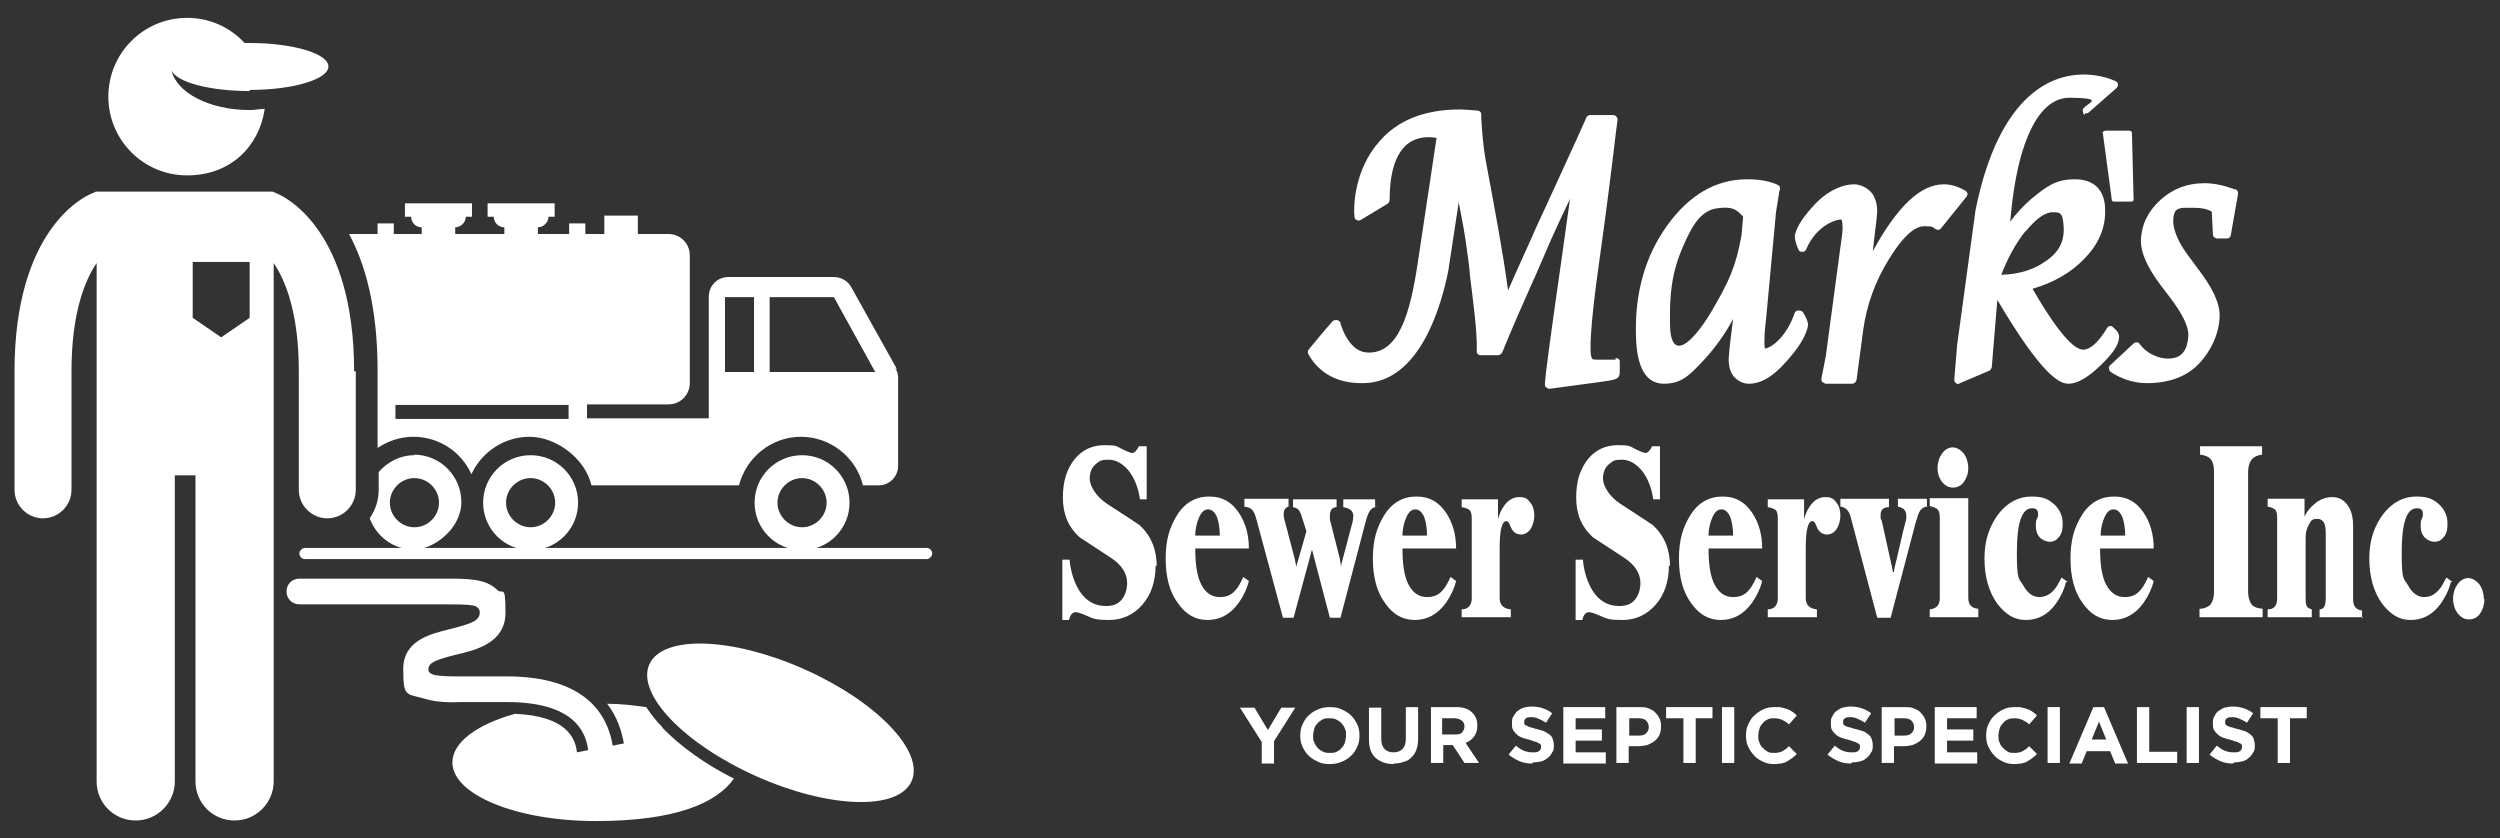
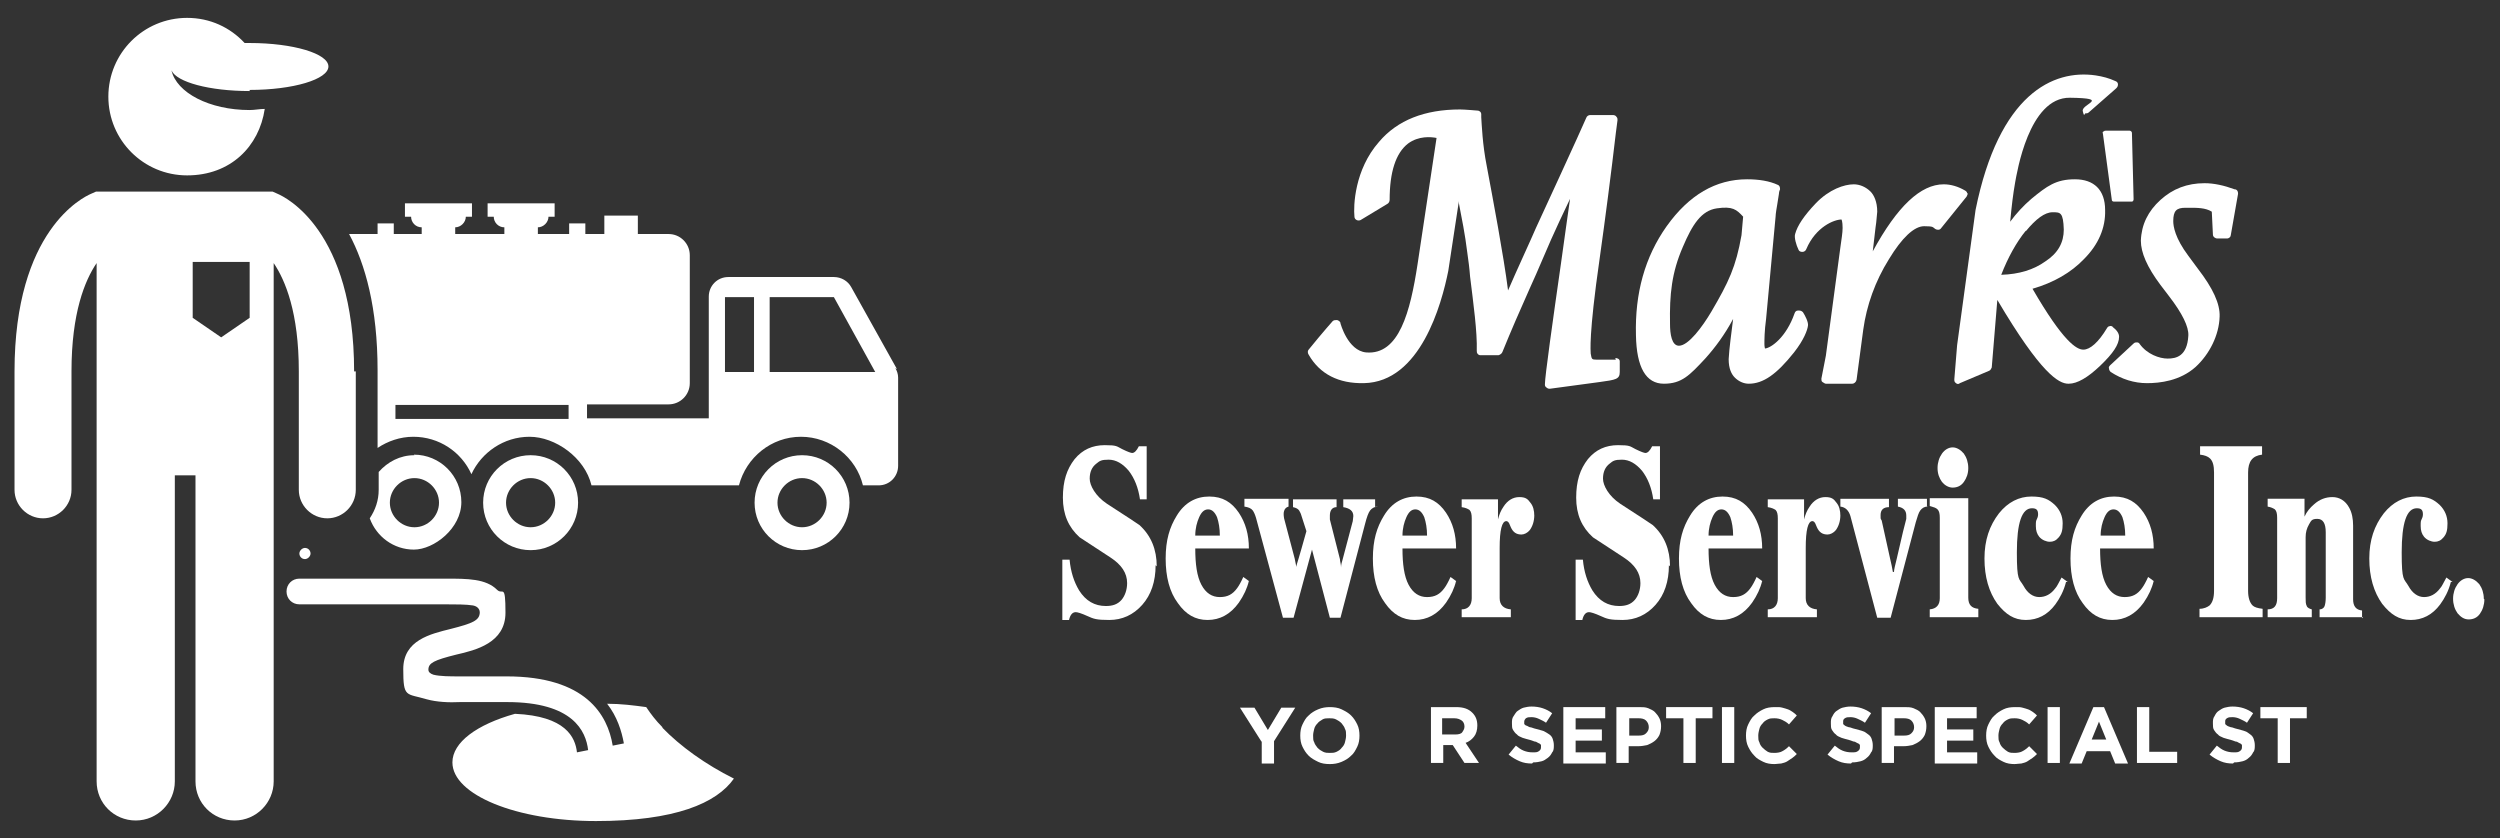
<svg xmlns="http://www.w3.org/2000/svg" id="Layer_2" version="1.1" viewBox="0 0 447.6 150.1">
  <rect x="0" y="0" width="447.6" height="150.1" fill="#333333" stroke="none" />
  <defs>
    <style> .st0 { fill: #fff; } </style>
  </defs>
  <g>
    <g>
      <path class="st0" d="M44.7,16.1c7.8,0,14.1-1.9,14.1-4.2s-6.3-4.2-14.1-4.2-.6,0-.9,0c-2.6-2.8-6.2-4.5-10.3-4.5-7.8,0-14.1,6.3-14.1,14.1s6.3,14.1,14.1,14.1,12.9-5.2,13.9-11.9c-.9,0-1.8.2-2.7.2-7.2,0-13.1-3.1-14-7.1.9,2.1,6.8,3.7,14,3.7ZM30.6,11.4s0,0,0,0c0,0,0,.2,0,.3,0,0,0,0,0,0,0-.1,0-.2,0-.3Z" />
      <path class="st0" d="M63.7,66.5v21.2c0,2.8-2.3,5.1-5.1,5.1s-5.1-2.3-5.1-5.1v-21.2c0-10.5-2.4-16.3-4.5-19.4v92.8c0,3.8-3.1,7-7,7s-7-3.1-7-7v-54.8h-3.7v54.8c0,3.8-3.1,7-7,7s-7-3.1-7-7V47.1c-2.1,3.1-4.5,8.9-4.5,19.4v21.2c0,2.8-2.3,5.1-5.1,5.1s-5.1-2.3-5.1-5.1v-21.2c0-25.3,12.3-31.2,13.7-31.8l.9-.4h31.6l.9.4c1.4.6,13.7,6.5,13.7,31.8ZM34.5,56.9l5.1,3.5,5.1-3.5v-10h-10.2v10Z" />
    </g>
    <path class="st0" d="M58.8,11.3s0,0,0,0c0,0,0,0,0,0,0,0,0,0,0,0Z" />
-     <path class="st0" d="M30.6,11.3s0,0,0,0c0,0,0,0,0,0,0,0,0,0,0,0Z" />
    <g>
-       <path class="st0" d="M165.9,100.1H54.6c-.6,0-1-.5-1-1s.5-1,1-1h111.3c.6,0,1,.5,1,1s-.5,1-1,1Z" />
+       <path class="st0" d="M165.9,100.1H54.6c-.6,0-1-.5-1-1s.5-1,1-1c.6,0,1,.5,1,1s-.5,1-1,1Z" />
      <path class="st0" d="M143.6,98.5c-4.7,0-8.5-3.8-8.5-8.5s3.8-8.5,8.5-8.5,8.5,3.8,8.5,8.5-3.8,8.5-8.5,8.5ZM143.6,85.6c-2.4,0-4.4,2-4.4,4.4s2,4.4,4.4,4.4,4.4-2,4.4-4.4-2-4.4-4.4-4.4Z" />
      <path class="st0" d="M95,98.5c-4.7,0-8.5-3.8-8.5-8.5s3.8-8.5,8.5-8.5,8.5,3.8,8.5,8.5-3.8,8.5-8.5,8.5ZM95,85.6c-2.4,0-4.4,2-4.4,4.4s2,4.4,4.4,4.4,4.4-2,4.4-4.4-2-4.4-4.4-4.4Z" />
      <path class="st0" d="M160.6,66.1l-8.2-14.7c-.6-1.1-1.8-1.8-3.1-1.8h-18.9c-2,0-3.5,1.6-3.5,3.5v21.8h-21.8v-2.5h14.6c2.1,0,3.8-1.7,3.8-3.8v-22.9c0-2.1-1.7-3.8-3.8-3.8h-5.5v-3.3h-6v3.3h-3.4v-1.9h-2.9v1.9h-5.6v-1.2c1,0,1.9-.9,1.9-1.9h1.1v-2.4h-12v2.4h1.1c0,1,.8,1.9,1.9,1.9v1.2h-8.8v-1.2c1,0,1.9-.9,1.9-1.9h1.1v-2.4h-12v2.4h1.1c0,1,.8,1.9,1.9,1.9v1.2h-5v-1.9h-2.9v1.9h-5.1c2.9,5.4,5.1,13.2,5.1,24.4v13.9c1.8-1.2,4-2,6.4-2,4.6,0,8.6,2.7,10.4,6.7,1.8-3.9,5.8-6.7,10.4-6.7s9.9,3.7,11.1,8.7h26.4c1.3-5,5.8-8.7,11.1-8.7s9.9,3.7,11.1,8.7h2.8c2,0,3.5-1.6,3.5-3.5v-15.8c0-.6-.2-1.2-.5-1.7ZM101.8,75h-31v-2.5h31v2.5ZM135,66.6h-5.2v-13.4h5.2v13.4ZM137.8,66.6v-13.4h11.5c0,0,7.4,13.4,7.4,13.4h-18.9Z" />
      <path class="st0" d="M74.2,81.5c-2.6,0-4.8,1.2-6.4,3v3.2c0,1.9-.6,3.6-1.6,5.1,1.2,3.3,4.3,5.6,7.9,5.6s8.5-3.8,8.5-8.5-3.8-8.5-8.5-8.5ZM74.2,94.4c-2.4,0-4.4-2-4.4-4.4s2-4.4,4.4-4.4,4.4,2,4.4,4.4-2,4.4-4.4,4.4Z" />
    </g>
    <path class="st0" d="M118.6,130.2c-1.2-1.2-2.1-2.4-2.9-3.6-2.2-.3-4.5-.6-7-.6,1.8,2.3,2.6,4.9,3,7.1l-2,.4c-.9-5.5-4.8-12.4-19-12.4h-8.4c-1.7,0-3.5,0-4.7-.3-.6-.2-.9-.5-.9-.9,0-1.2,1-1.7,5-2.7,3.5-.8,8.8-2.1,8.8-7.5s-.5-3.1-1.5-4.1c-2-2-5.3-2-9.2-2h-26.2c-1.3,0-2.3,1-2.3,2.3s1,2.3,2.3,2.3h26.2c1.7,0,3.7,0,4.9.2,1,.2,1.2.9,1.2,1.2,0,1.5-1.3,2-5.2,3-3.6.9-8.5,2-8.5,7.2s.5,4.3,4.2,5.4c1.8.5,4,.6,6,.5h8.4c11.8,0,14.1,5.2,14.5,8.6l-2,.4c-.3-2.7-2-6.5-11.1-6.9-6.8,1.9-11.2,5.1-11.2,8.7,0,5.8,11.5,10.5,25.7,10.5s21.6-3.2,24.7-7.6c-5.2-2.6-9.6-5.8-12.8-9.1Z" />
-     <ellipse class="st0" cx="139.7" cy="129.4" rx="10.5" ry="25.7" transform="translate(-35.3 204.4) rotate(-66)" />
  </g>
  <g>
    <g>
      <path class="st0" d="M289.3,64.4c-.8,0-2.2,0-3.3,0s-1-.1-1.2-1.1c0-.4-.4-3.1,1.6-17,1-7.1,2.1-15.6,2.9-22.5l.3-2.3c0-.2,0-.4-.2-.6-.1-.2-.4-.3-.6-.3h-4.1c-.3,0-.6.2-.7.5-.7,1.7-8.9,19.5-9,19.7-.8,1.9-3.5,7.7-5,11.2-.8-6.3-2.7-16.3-3.8-22.2-.8-4-.9-7.5-1-8.8,0-.3,0-.5,0-.6,0-.3-.3-.6-.7-.6,0,0-2.3-.2-3.1-.2-6.3,0-11.2,1.9-14.5,5.8-4.4,5-4.6,11.5-4.4,13.4,0,.3.2.5.4.6.2.1.5.1.7,0l4.8-2.9c.2-.1.4-.4.4-.7,0-5,1.1-8.4,3.3-10.1,1.9-1.4,4.1-1.2,5.1-1l-3.4,22.6c-1.3,8.5-3.3,16.3-9.2,15.8-3.3-.3-4.6-5.2-4.6-5.2,0-.3-.3-.5-.6-.6-.3,0-.6,0-.8.2,0,0-1.7,1.9-4.3,5.1-.2.2-.2.6,0,.9,2,3.5,5.4,5.2,9.9,5.1,10.1-.2,13.9-14.1,15.1-20.1l1.9-12.5c0,.1,0,.3,0,.4.5,2.6,1.1,5.5,1.5,8.8.2,1.4.4,2.9.5,4.3.6,4.9,1.3,9.9,1.2,13.3,0,.2,0,.4.2.6s.3.2.6.2h3.1c.3-.1.6-.3.7-.6,1.5-3.7,3.2-7.6,4.9-11.4.8-1.7,1.5-3.4,2.2-5l1.6-3.7c.9-2,2-4.4,3.4-7.3-.5,3.3-1,7.3-1.6,11.4-1.5,10.5-2.9,20.4-2.9,21.8,0,.2,0,.4.3.6.1.1.3.2.5.2s0,0,.1,0l8.9-1.2c2.9-.4,3.6-.5,3.6-1.8v-.2s0-1,0-1.7c0-.4-.4-.6-.8-.6Z" />
      <path class="st0" d="M321.9,55.6c-.3,0-.5.2-.6.5-1.5,4.3-4.2,6.2-5.3,6.3,0-.1-.1-.3-.1-.8,0-.7,0-2.3.3-4.5l1.7-18.3c0-.1,0-.5.3-2.2l.3-1.9c0,0,0-.4.2-.8,0-.4-.1-.7-.4-.8-1.5-.7-3.4-1-5.5-1-5.6,0-10.4,2.8-14.4,8.4-3.9,5.5-5.7,12-5.5,19.5.1,5.8,1.8,8.7,5,8.7s4.6-1.5,7.4-4.5c1.8-2,3.5-4.3,5-7.1-.3,2.4-.7,5.3-.8,7.2,0,1.7.5,2.7,1.1,3.3.7.7,1.6,1.1,2.5,1.1,2.6,0,5-1.7,8.1-5.6,1.8-2.3,2.4-4,2.5-4.8.1-.6-.5-1.8-.9-2.4-.2-.2-.4-.3-.7-.3ZM312.1,38.7l-.3,3.4c-1,5.7-2.3,8.4-5.4,13.7-1.6,2.7-4.1,6.1-5.8,6.1h0c-1.3,0-1.6-2.1-1.6-3.9-.1-5.3.3-9.2,2.3-13.8,1.7-4,3.3-6.5,6.1-6.9s3.5.2,4.7,1.5Z" />
      <path class="st0" d="M352.2,34.6c0-.2-.2-.4-.4-.5-1.2-.7-2.5-1.1-3.8-1.1-4.1,0-8.3,3.9-12.7,12l.5-4.3c.2-1.2.2-2.1.3-2.8,0-1.8-.6-3-1.2-3.6-.8-.8-1.9-1.3-3-1.3-1.7,0-4.4.9-6.8,3.4-2.1,2.2-3.3,4-3.7,5.5-.2.6.2,2,.6,2.8.1.3.4.4.7.4.3,0,.6-.2.7-.5,1.7-4,5-5.3,6.3-5.3,0,0,.2.3.2,1.5,0,.9-.2,2-.4,3.5l-2.6,19.4-.8,4.1c0,.2,0,.5.2.6s.4.3.6.3h4.7c.4,0,.7-.3.8-.7l1.2-9c.6-4.3,2.1-8.6,4.6-12.6,2.3-3.8,4.5-5.9,6.3-5.9s1.5.2,2,.5c.3.2.8.2,1-.1l4.6-5.7c.1-.2.2-.4.2-.6Z" />
      <path class="st0" d="M378.3,58.5c-.2-.1-.4-.2-.6-.1-.2,0-.4.2-.5.4-1.5,2.5-3,3.8-4.2,3.8s-3.6-1.4-9.1-10.9c3.8-1.1,6.9-2.9,9.2-5.3,2.6-2.6,3.9-5.6,3.8-8.8,0-3.6-2-5.5-5.4-5.5s-5,1.2-7.8,3.5c-1.4,1.2-2.7,2.6-3.8,4.1.3-3.1.5-4.8.9-7.1.3-1.5,2.4-15.2,9.8-15.1s2,1.1,2.3,2.4.3.3.5.4c.2,0,.4,0,.6-.2l4.9-4.3c.2-.2.3-.4.3-.7s-.2-.5-.5-.6c-1.1-.5-2.2-.8-3.5-1-7.6-1.1-17.3,3.3-21.5,24.1l-3.3,24.2-.5,6.1c0,.3,0,.5.3.7.2.2.5.2.7,0l5.2-2.2c.3-.1.4-.4.5-.6l1-12.1c7.8,13.2,11,15,12.7,15s0,0,.1,0c1.5,0,3.4-1.1,5.6-3.2,2.3-2.2,3.4-3.8,3.4-5.2,0-.6-.4-1.2-1.2-1.8ZM362.7,41.4c1.8-2.2,3.4-3.4,4.8-3.4s1.9,0,2,3.1c0,2.3-1,4.2-3.3,5.7-2.1,1.5-4.7,2.3-7.9,2.4,1.2-3.1,2.7-5.8,4.4-7.9Z" />
      <path class="st0" d="M400.1,33.9c-1.9-.7-3.7-1.1-5.4-1.1-3.1,0-5.7,1-7.9,3-2.2,2-3.4,4.4-3.5,7.3,0,2.1,1.1,4.7,3.5,7.9l1.6,2.1c2.3,3,3.5,5.4,3.4,7-.2,3.7-2.2,4.1-3.7,4.1s-3.7-.8-5-2.6c-.1-.2-.3-.3-.5-.3-.2,0-.4,0-.6.2l-4.2,3.9c-.2.2-.3.4-.2.6,0,.2.1.4.3.6,2,1.3,4.2,2,6.5,2s5.9-.4,8.7-2.9c2.5-2.3,4.2-5.7,4.3-9,.1-2.3-1.2-5.1-3.9-8.6l-1.7-2.3c-2.4-3.2-2.7-5.3-2.7-6.2,0-1.9.6-2.4,2.2-2.4s.5,0,.7,0c1.4,0,2.9,0,4,.7l.2,4.1c0,.4.4.7.8.7h1.7c.4,0,.7-.3.7-.6l1.3-7.4c0-.4-.1-.7-.5-.8Z" />
      <path class="st0" d="M376.5,23.6c0,0-.1.2,0,.3l1.6,11.9c0,.2.2.3.4.3h3.1c.1,0,.2,0,.3-.1,0,0,.1-.2.1-.3l-.3-11.9c0-.2-.2-.4-.4-.4h-4.3c-.1,0-.2,0-.3.1Z" />
    </g>
    <g>
      <path class="st0" d="M206.9,101.2c0,2.9-.8,5.3-2.4,7.1-1.6,1.8-3.6,2.7-5.9,2.7s-2.8-.2-3.9-.7c-1.1-.5-1.8-.7-2.1-.7-.6,0-1,.5-1.2,1.4h-1.2v-10.8h1.3c.2,2.2.8,4,1.7,5.5,1.2,1.9,2.8,2.8,4.8,2.8,1.2,0,2.1-.3,2.8-1.1.6-.7,1-1.8,1-3,0-1.8-1-3.3-3-4.6-1.8-1.2-3.7-2.4-5.5-3.6-2-1.8-3-4.1-3-7.1s.7-5.1,2.1-6.9c1.4-1.7,3.2-2.5,5.4-2.5s2.1.2,3.1.7c1,.5,1.6.7,1.8.7.4,0,.8-.4,1.2-1.2h1.4v9.5h-1.2c-.3-2.1-1-3.8-2-5.1-1.1-1.3-2.3-2-3.6-2s-1.6.2-2.2.7c-.8.6-1.2,1.5-1.2,2.7s1,3.1,3.1,4.5c3.6,2.3,5.5,3.6,5.8,3.8,2.1,1.9,3.1,4.4,3.1,7.4Z" />
      <path class="st0" d="M223.6,104c-.3,1.3-.9,2.6-1.8,3.9-1.5,2.1-3.4,3.1-5.6,3.1s-3.9-1-5.3-3c-1.5-2-2.2-4.7-2.2-8s.7-5.6,2-7.7c1.4-2.3,3.4-3.4,5.8-3.4s4,1,5.3,2.9c1.2,1.8,1.8,3.9,1.8,6.4h-9.6c0,2.8.3,5,1.1,6.5.8,1.5,1.9,2.2,3.3,2.2s2.3-.5,3.1-1.6c.3-.4.7-1.1,1.1-2l1.1.8ZM218.4,95.9c0-1.3-.2-2.4-.5-3.3-.4-.9-.9-1.4-1.6-1.4s-1.2.5-1.6,1.4c-.4.9-.7,2-.7,3.3h4.4Z" />
      <path class="st0" d="M246.7,90.7c-.6,0-1.1.3-1.4.7-.3.4-.6,1.2-.9,2.4l-4.4,16.8h-1.9l-3.2-12.2-3.3,12.2h-1.9l-4.8-17.8c-.2-.7-.4-1.1-.6-1.4-.3-.4-.8-.6-1.5-.7v-1.4h7.9v1.4c-.4.1-.7.4-.8.8-.1.3-.1.7,0,1.3l1.9,7.2c.1.5.2,1,.3,1.5h0c0-.3.2-.8.4-1.5.3-.9.7-2.5,1.4-4.9l-.9-2.8c-.1-.4-.3-.7-.4-.9-.2-.3-.6-.5-1.1-.6v-1.4h7.8v1.4c-.8,0-1.2.6-1.2,1.5s0,.5,0,.7l1.8,7.1c0,.4.2.9.2,1.5h0c0-.4.1-.9.3-1.5l1.8-6.8c0-.3.1-.6.1-.9,0-.9-.6-1.4-1.8-1.6v-1.4h5.7v1.4Z" />
      <path class="st0" d="M260.7,104c-.3,1.3-.9,2.6-1.8,3.9-1.5,2.1-3.4,3.1-5.6,3.1s-3.9-1-5.3-3c-1.5-2-2.2-4.7-2.2-8s.7-5.6,2-7.7c1.4-2.3,3.4-3.4,5.8-3.4s4,1,5.3,2.9c1.2,1.8,1.8,3.9,1.8,6.4h-9.6c0,2.8.3,5,1.1,6.5.8,1.5,1.9,2.2,3.3,2.2s2.3-.5,3.1-1.6c.3-.4.7-1.1,1.1-2l1.1.8ZM255.5,95.9c0-1.3-.2-2.4-.5-3.3-.4-.9-.9-1.4-1.6-1.4s-1.2.5-1.6,1.4c-.4.9-.7,2-.7,3.3h4.4Z" />
      <path class="st0" d="M274.7,92.2c0,1.1-.3,2-.8,2.7-.4.5-1,.8-1.5.8-.9,0-1.5-.4-1.9-1.3-.1-.2-.2-.5-.3-.7s-.3-.4-.5-.4c-.8,0-1.2,1.6-1.2,4.8v9c0,1.2.7,1.9,2,2v1.4h-8.8v-1.4c1.2,0,1.8-.8,1.8-2v-14.3c0-.7-.1-1.2-.4-1.5-.3-.2-.7-.4-1.4-.5v-1.4h6.5v3.6c.2-.8.5-1.6,1-2.3.7-1.1,1.7-1.7,2.8-1.7s1.5.3,2,1c.5.6.7,1.4.7,2.4Z" />
      <path class="st0" d="M298.8,101.2c0,2.9-.8,5.3-2.4,7.1-1.6,1.8-3.6,2.7-5.9,2.7s-2.8-.2-3.9-.7c-1.1-.5-1.8-.7-2.1-.7-.6,0-1,.5-1.2,1.4h-1.2v-10.8h1.3c.2,2.2.8,4,1.7,5.5,1.2,1.9,2.8,2.8,4.8,2.8,1.2,0,2.1-.3,2.8-1.1.6-.7,1-1.8,1-3,0-1.8-1-3.3-3-4.6-1.8-1.2-3.7-2.4-5.5-3.6-2-1.8-3-4.1-3-7.1s.7-5.1,2.1-6.9c1.4-1.7,3.2-2.5,5.4-2.5s2.1.2,3.1.7c1,.5,1.6.7,1.8.7.4,0,.8-.4,1.2-1.2h1.4v9.5h-1.2c-.3-2.1-1-3.8-2-5.1-1.1-1.3-2.3-2-3.6-2s-1.6.2-2.2.7c-.8.6-1.2,1.5-1.2,2.7s1,3.1,3.1,4.5c3.6,2.3,5.5,3.6,5.8,3.8,2.1,1.9,3.1,4.4,3.1,7.4Z" />
      <path class="st0" d="M315.5,104c-.3,1.3-.9,2.6-1.8,3.9-1.5,2.1-3.4,3.1-5.6,3.1s-3.9-1-5.3-3c-1.5-2-2.2-4.7-2.2-8s.7-5.6,2-7.7c1.4-2.3,3.4-3.4,5.8-3.4s4,1,5.3,2.9c1.2,1.8,1.8,3.9,1.8,6.4h-9.6c0,2.8.3,5,1.1,6.5.8,1.5,1.9,2.2,3.3,2.2s2.3-.5,3.1-1.6c.3-.4.7-1.1,1.1-2l1.1.8ZM310.3,95.9c0-1.3-.2-2.4-.5-3.3-.4-.9-.9-1.4-1.6-1.4s-1.2.5-1.6,1.4c-.4.9-.7,2-.7,3.3h4.4Z" />
      <path class="st0" d="M329.5,92.2c0,1.1-.3,2-.8,2.7-.4.5-1,.8-1.5.8-.9,0-1.5-.4-1.9-1.3-.1-.2-.2-.5-.3-.7s-.3-.4-.5-.4c-.8,0-1.2,1.6-1.2,4.8v9c0,1.2.7,1.9,2,2v1.4h-8.8v-1.4c1.2,0,1.8-.8,1.8-2v-14.3c0-.7-.1-1.2-.4-1.5-.3-.2-.7-.4-1.4-.5v-1.4h6.5v3.6c.2-.8.5-1.6,1-2.3.7-1.1,1.7-1.7,2.8-1.7s1.5.3,2,1c.5.6.7,1.4.7,2.4Z" />
      <path class="st0" d="M345.1,90.7c-.6,0-1,.3-1.3.7-.3.4-.5,1.1-.8,2.1l-4.5,17.1h-2.4l-4.8-18.2c-.3-1-.9-1.6-1.8-1.7v-1.4h8.7v1.5c-1,0-1.5.5-1.5,1.4s0,.6.2,1l1.5,6.8c.2.9.4,1.7.5,2.4h.2c0-.4.2-1.2.5-2.4.9-4,1.5-6.4,1.7-7.1,0-.2,0-.4,0-.6,0-.9-.5-1.4-1.5-1.6v-1.4h5.2v1.5Z" />
      <path class="st0" d="M354.2,110.5h-8.7v-1.4c1.2-.1,1.8-.8,1.8-2v-14.4c0-.7-.1-1.2-.4-1.5-.3-.3-.7-.4-1.4-.6v-1.4h6.9v17.8c0,1.3.6,1.9,1.8,2v1.4ZM352.4,83.8c0,1-.3,1.8-.8,2.5-.5.7-1.2,1-2,1-.7,0-1.4-.4-1.9-1-.5-.7-.8-1.5-.8-2.5,0-1,.3-1.9.8-2.6.5-.7,1.2-1.1,1.9-1.1s1.4.4,2,1.1c.5.7.8,1.6.8,2.6h0Z" />
      <path class="st0" d="M369.9,104.2h0c-.4,1.6-1.1,2.9-1.9,4-1.4,1.9-3.2,2.8-5.3,2.8s-3.6-1-5.1-2.9c-1.5-2.1-2.3-4.8-2.3-8.1s.9-5.9,2.6-8.1c1.6-2,3.6-3,5.8-3s3.1.5,4.2,1.5c.9.9,1.4,2,1.4,3.3s-.2,1.9-.7,2.5c-.5.6-1,.8-1.6.8s-1.4-.3-1.9-.9c-.4-.5-.6-1.1-.6-1.9s0-.9.2-1.3.2-.7.2-.8c0-.8-.3-1.1-1.1-1.1-1.8,0-2.7,2.6-2.7,7.9s.4,4.6,1.2,6c.7,1.3,1.7,2,2.8,2s2.1-.5,2.9-1.6c.3-.3.6-1,1.1-1.9l1.1.8Z" />
      <path class="st0" d="M385.6,104c-.3,1.3-.9,2.6-1.8,3.9-1.5,2.1-3.4,3.1-5.6,3.1s-3.9-1-5.3-3c-1.5-2-2.2-4.7-2.2-8s.7-5.6,2-7.7c1.4-2.3,3.4-3.4,5.8-3.4s4,1,5.3,2.9c1.2,1.8,1.8,3.9,1.8,6.4h-9.6c0,2.8.3,5,1.1,6.5.8,1.5,1.9,2.2,3.3,2.2s2.3-.5,3.1-1.6c.3-.4.7-1.1,1.1-2l1.1.8ZM380.5,95.9c0-1.3-.2-2.4-.5-3.3-.4-.9-.9-1.4-1.6-1.4s-1.2.5-1.6,1.4c-.4.9-.7,2-.7,3.3h4.4Z" />
      <path class="st0" d="M405,110.5h-11.2v-1.5c.8,0,1.4-.3,1.8-.6.5-.5.8-1.3.8-2.6v-21.2c0-1.2-.2-2-.7-2.5-.4-.4-1-.6-1.8-.7v-1.5h11.1v1.5c-1.7.2-2.5,1.2-2.5,3.2v21.2c0,1.2.3,2.1.8,2.6.3.3.9.5,1.8.6v1.5Z" />
      <path class="st0" d="M423.1,110.5h-7.8v-1.4c.5,0,.8-.3.9-.6.1-.3.2-.8.2-1.5v-11.7c0-1.6-.5-2.4-1.5-2.4s-1.1.3-1.5,1c-.4.7-.6,1.4-.6,2.3v10.8c0,.7,0,1.1.2,1.5.1.3.5.5.9.6v1.4h-7.9v-1.4c1.2,0,1.7-.7,1.7-2v-14.4c0-.7-.1-1.2-.4-1.5-.3-.2-.7-.4-1.3-.5v-1.4h6.6v3.2c.4-.9,1-1.6,1.7-2.2,1-.9,2.1-1.3,3.3-1.3s2.3.6,3,1.9c.5.9.7,2,.7,3.2v13.2c0,1.2.5,1.9,1.6,2v1.4Z" />
      <path class="st0" d="M438.8,104.2h0c-.4,1.6-1.1,2.9-1.9,4-1.4,1.9-3.2,2.8-5.3,2.8s-3.6-1-5.1-2.9c-1.5-2.1-2.3-4.8-2.3-8.1s.9-5.9,2.6-8.1c1.6-2,3.6-3,5.8-3s3.1.5,4.2,1.5c.9.9,1.4,2,1.4,3.3s-.2,1.9-.7,2.5c-.5.6-1,.8-1.6.8s-1.4-.3-1.9-.9c-.4-.5-.6-1.1-.6-1.9s0-.9.2-1.3.2-.7.2-.8c0-.8-.3-1.1-1.1-1.1-1.8,0-2.7,2.6-2.7,7.9s.4,4.6,1.2,6c.7,1.3,1.7,2,2.8,2s2.1-.5,2.9-1.6c.3-.3.6-1,1.1-1.9l1.1.8Z" />
      <path class="st0" d="M444.8,107.3c0,1-.3,1.9-.8,2.6-.5.7-1.2,1-2,1s-1.4-.4-2-1.1c-.5-.7-.8-1.6-.8-2.6s.3-1.9.8-2.6c.5-.7,1.2-1.1,1.9-1.1s1.4.4,2,1.1c.5.7.8,1.6.8,2.6Z" />
    </g>
    <g>
      <path class="st0" d="M225.8,132.7l-3.8-6h2.6l2.4,4,2.4-4h2.5l-3.8,6v4h-2.2v-3.9Z" />
      <path class="st0" d="M238.1,136.8c-.8,0-1.5-.1-2.1-.4-.6-.3-1.2-.6-1.7-1.1s-.8-1-1.1-1.6c-.3-.6-.4-1.3-.4-2h0c0-.7.1-1.4.4-2s.6-1.2,1.1-1.6c.5-.5,1-.8,1.7-1.1.7-.3,1.4-.4,2.1-.4s1.5.1,2.1.4c.6.3,1.2.6,1.7,1.1s.8,1,1.1,1.6c.3.6.4,1.3.4,2h0c0,.7-.1,1.4-.4,2-.3.6-.6,1.2-1.1,1.6-.5.5-1,.8-1.7,1.1-.7.3-1.4.4-2.1.4ZM238.1,134.8c.4,0,.8,0,1.2-.2.4-.2.7-.4.9-.7.3-.3.5-.6.6-1,.1-.4.2-.8.2-1.2h0c0-.5,0-.9-.2-1.2-.1-.4-.4-.7-.6-1-.3-.3-.6-.5-1-.7s-.8-.2-1.2-.2-.9,0-1.2.2-.7.4-.9.7c-.3.3-.5.6-.6,1-.1.4-.2.8-.2,1.2h0c0,.5,0,.9.2,1.2.1.4.4.7.6,1,.3.3.6.5,1,.7s.8.2,1.2.2Z" />
-       <path class="st0" d="M249.5,136.8c-1.3,0-2.4-.4-3.2-1.1-.8-.7-1.2-1.8-1.2-3.3v-5.7h2.2v5.6c0,.8.2,1.4.6,1.8.4.4.9.6,1.6.6s1.2-.2,1.6-.6c.4-.4.6-1,.6-1.8v-5.7h2.2v5.6c0,.8-.1,1.4-.3,2-.2.6-.5,1-.9,1.4-.4.4-.8.7-1.4.8-.5.2-1.1.3-1.8.3Z" />
      <path class="st0" d="M256.1,126.6h4.6c1.3,0,2.2.3,2.9,1,.6.6.9,1.3.9,2.3h0c0,.8-.2,1.5-.6,2-.4.5-.9.9-1.5,1.1l2.4,3.6h-2.6l-2.1-3.2h-1.7v3.2h-2.2v-10ZM260.6,131.5c.5,0,1-.1,1.2-.4s.4-.6.4-1h0c0-.5-.2-.9-.5-1.1-.3-.2-.7-.4-1.3-.4h-2.2v2.9h2.2Z" />
      <path class="st0" d="M274.3,136.7c-.8,0-1.5-.1-2.2-.4-.7-.3-1.4-.7-2-1.2l1.3-1.6c.5.4.9.7,1.4.9.5.2,1,.3,1.6.3s.8,0,1.1-.2c.3-.2.4-.4.4-.7h0c0-.2,0-.3,0-.4,0-.1-.2-.2-.3-.3-.1,0-.4-.2-.6-.3-.3,0-.6-.2-1-.3-.5-.1-1-.3-1.4-.4-.4-.2-.8-.3-1-.6-.3-.2-.5-.5-.7-.8-.2-.3-.2-.7-.2-1.2h0c0-.5,0-.9.3-1.3s.4-.7.7-.9.7-.5,1.1-.6c.4-.1.9-.2,1.4-.2.7,0,1.4.1,2,.3.6.2,1.2.5,1.7.9l-1.1,1.7c-.4-.3-.9-.5-1.3-.7-.4-.2-.9-.3-1.3-.3s-.7,0-1,.2c-.2.2-.3.4-.3.6h0c0,.2,0,.3,0,.4s.2.2.3.3c.2,0,.4.2.7.3.3,0,.6.2,1.1.3.5.1,1,.3,1.4.4.4.2.7.4,1,.6s.5.5.6.8c.1.3.2.7.2,1.1h0c0,.5,0,1-.3,1.3-.2.4-.4.7-.8,1s-.7.5-1.1.6c-.4.1-.9.2-1.5.2Z" />
      <path class="st0" d="M279.9,126.6h7.5v2h-5.3v2h4.7v2h-4.7v2.1h5.4v2h-7.6v-10Z" />
      <path class="st0" d="M289.4,126.6h4.1c.6,0,1.1,0,1.6.2.5.2.9.4,1.2.7.3.3.6.7.8,1.1.2.4.3.9.3,1.4h0c0,.6-.1,1.1-.3,1.6-.2.4-.5.8-.9,1.1-.4.3-.8.5-1.3.7-.5.1-1,.2-1.6.2h-1.7v3h-2.2v-10ZM293.4,131.7c.6,0,1-.1,1.3-.4.3-.3.5-.6.5-1.1h0c0-.5-.2-.9-.5-1.2-.3-.3-.8-.4-1.3-.4h-1.7v3.1h1.7Z" />
      <path class="st0" d="M301.3,128.6h-3v-2h8.3v2h-3v8h-2.2v-8Z" />
      <path class="st0" d="M308.3,126.6h2.2v10h-2.2v-10Z" />
      <path class="st0" d="M317.7,136.8c-.7,0-1.4-.1-2-.4-.6-.3-1.2-.6-1.6-1.1-.5-.5-.8-1-1.1-1.6s-.4-1.3-.4-2h0c0-.7.1-1.4.4-2s.6-1.2,1.1-1.6c.5-.5,1-.8,1.6-1.1.6-.3,1.3-.4,2.1-.4s.9,0,1.3.1.7.2,1,.3c.3.1.6.3.9.5s.5.4.7.6l-1.4,1.6c-.4-.4-.8-.6-1.2-.8s-.9-.3-1.4-.3-.8,0-1.2.2-.7.4-.9.7c-.3.3-.5.6-.6,1-.1.4-.2.8-.2,1.2h0c0,.5,0,.9.2,1.2.1.4.3.7.6,1,.3.3.6.5.9.7.4.2.7.2,1.2.2s1.1-.1,1.4-.3c.4-.2.8-.5,1.2-.9l1.4,1.4c-.3.3-.5.5-.8.7-.3.2-.6.4-.9.6-.3.2-.7.3-1.1.4-.4,0-.8.1-1.3.1Z" />
      <path class="st0" d="M331.4,136.7c-.8,0-1.5-.1-2.2-.4-.7-.3-1.4-.7-2-1.2l1.3-1.6c.5.4.9.7,1.4.9.5.2,1,.3,1.6.3s.8,0,1.1-.2c.3-.2.4-.4.4-.7h0c0-.2,0-.3,0-.4s-.2-.2-.3-.3c-.1,0-.4-.2-.6-.3-.3,0-.6-.2-1-.3-.5-.1-1-.3-1.4-.4-.4-.2-.8-.3-1-.6-.3-.2-.5-.5-.7-.8-.2-.3-.2-.7-.2-1.2h0c0-.5,0-.9.3-1.3.2-.4.4-.7.7-.9s.7-.5,1.1-.6c.4-.1.9-.2,1.4-.2.7,0,1.4.1,2,.3.6.2,1.2.5,1.7.9l-1.1,1.7c-.4-.3-.9-.5-1.3-.7-.4-.2-.9-.3-1.3-.3s-.7,0-1,.2-.3.4-.3.6h0c0,.2,0,.3,0,.4s.2.2.3.3.4.2.7.3c.3,0,.6.2,1.1.3.5.1,1,.3,1.4.4s.7.4,1,.6.5.5.6.8c.1.3.2.7.2,1.1h0c0,.5,0,1-.3,1.3-.2.4-.4.7-.8,1-.3.3-.7.5-1.1.6s-.9.2-1.5.2Z" />
      <path class="st0" d="M336.9,126.6h4.1c.6,0,1.1,0,1.6.2s.9.4,1.2.7c.3.3.6.7.8,1.1.2.4.3.9.3,1.4h0c0,.6-.1,1.1-.3,1.6-.2.4-.5.8-.9,1.1-.4.3-.8.5-1.3.7-.5.1-1,.2-1.6.2h-1.7v3h-2.2v-10ZM340.9,131.7c.6,0,1-.1,1.3-.4s.5-.6.5-1.1h0c0-.5-.2-.9-.5-1.2-.3-.3-.8-.4-1.3-.4h-1.7v3.1h1.7Z" />
      <path class="st0" d="M346.4,126.6h7.5v2h-5.3v2h4.7v2h-4.7v2.1h5.4v2h-7.6v-10Z" />
      <path class="st0" d="M360.7,136.8c-.7,0-1.4-.1-2-.4-.6-.3-1.2-.6-1.6-1.1-.5-.5-.8-1-1.1-1.6s-.4-1.3-.4-2h0c0-.7.1-1.4.4-2s.6-1.2,1.1-1.6c.5-.5,1-.8,1.6-1.1.6-.3,1.3-.4,2.1-.4s.9,0,1.3.1.7.2,1,.3c.3.1.6.3.9.5s.5.4.7.6l-1.4,1.6c-.4-.4-.8-.6-1.2-.8s-.9-.3-1.4-.3-.8,0-1.2.2-.7.4-.9.7c-.3.3-.5.6-.6,1-.1.4-.2.8-.2,1.2h0c0,.5,0,.9.2,1.2.1.4.3.7.6,1,.3.3.6.5.9.7.4.2.7.2,1.2.2s1.1-.1,1.4-.3c.4-.2.8-.5,1.2-.9l1.4,1.4c-.3.3-.5.5-.8.7-.3.2-.6.4-.9.6-.3.2-.7.3-1.1.4-.4,0-.8.1-1.3.1Z" />
      <path class="st0" d="M366.6,126.6h2.2v10h-2.2v-10Z" />
      <path class="st0" d="M374.7,126.6h2l4.3,10.1h-2.3l-.9-2.2h-4.2l-.9,2.2h-2.2l4.3-10.1ZM377.1,132.4l-1.3-3.2-1.3,3.2h2.7Z" />
      <path class="st0" d="M382.6,126.6h2.2v8h5v2h-7.2v-10Z" />
-       <path class="st0" d="M391.5,126.6h2.2v10h-2.2v-10Z" />
      <path class="st0" d="M399.8,136.7c-.8,0-1.5-.1-2.2-.4-.7-.3-1.4-.7-2-1.2l1.3-1.6c.5.4.9.7,1.4.9.5.2,1,.3,1.6.3s.8,0,1.1-.2c.3-.2.4-.4.4-.7h0c0-.2,0-.3,0-.4s-.2-.2-.3-.3c-.1,0-.4-.2-.6-.3-.3,0-.6-.2-1-.3-.5-.1-1-.3-1.4-.4-.4-.2-.8-.3-1-.6-.3-.2-.5-.5-.7-.8-.2-.3-.2-.7-.2-1.2h0c0-.5,0-.9.3-1.3.2-.4.4-.7.7-.9s.7-.5,1.1-.6c.4-.1.9-.2,1.4-.2.7,0,1.4.1,2,.3.6.2,1.2.5,1.7.9l-1.1,1.7c-.4-.3-.9-.5-1.3-.7-.4-.2-.9-.3-1.3-.3s-.7,0-1,.2-.3.4-.3.6h0c0,.2,0,.3,0,.4s.2.2.3.3.4.2.7.3c.3,0,.6.2,1.1.3.5.1,1,.3,1.4.4s.7.4,1,.6.5.5.6.8c.1.3.2.7.2,1.1h0c0,.5,0,1-.3,1.3-.2.4-.4.7-.8,1-.3.3-.7.5-1.1.6s-.9.2-1.5.2Z" />
      <path class="st0" d="M407.7,128.6h-3v-2h8.3v2h-3v8h-2.2v-8Z" />
    </g>
  </g>
</svg>